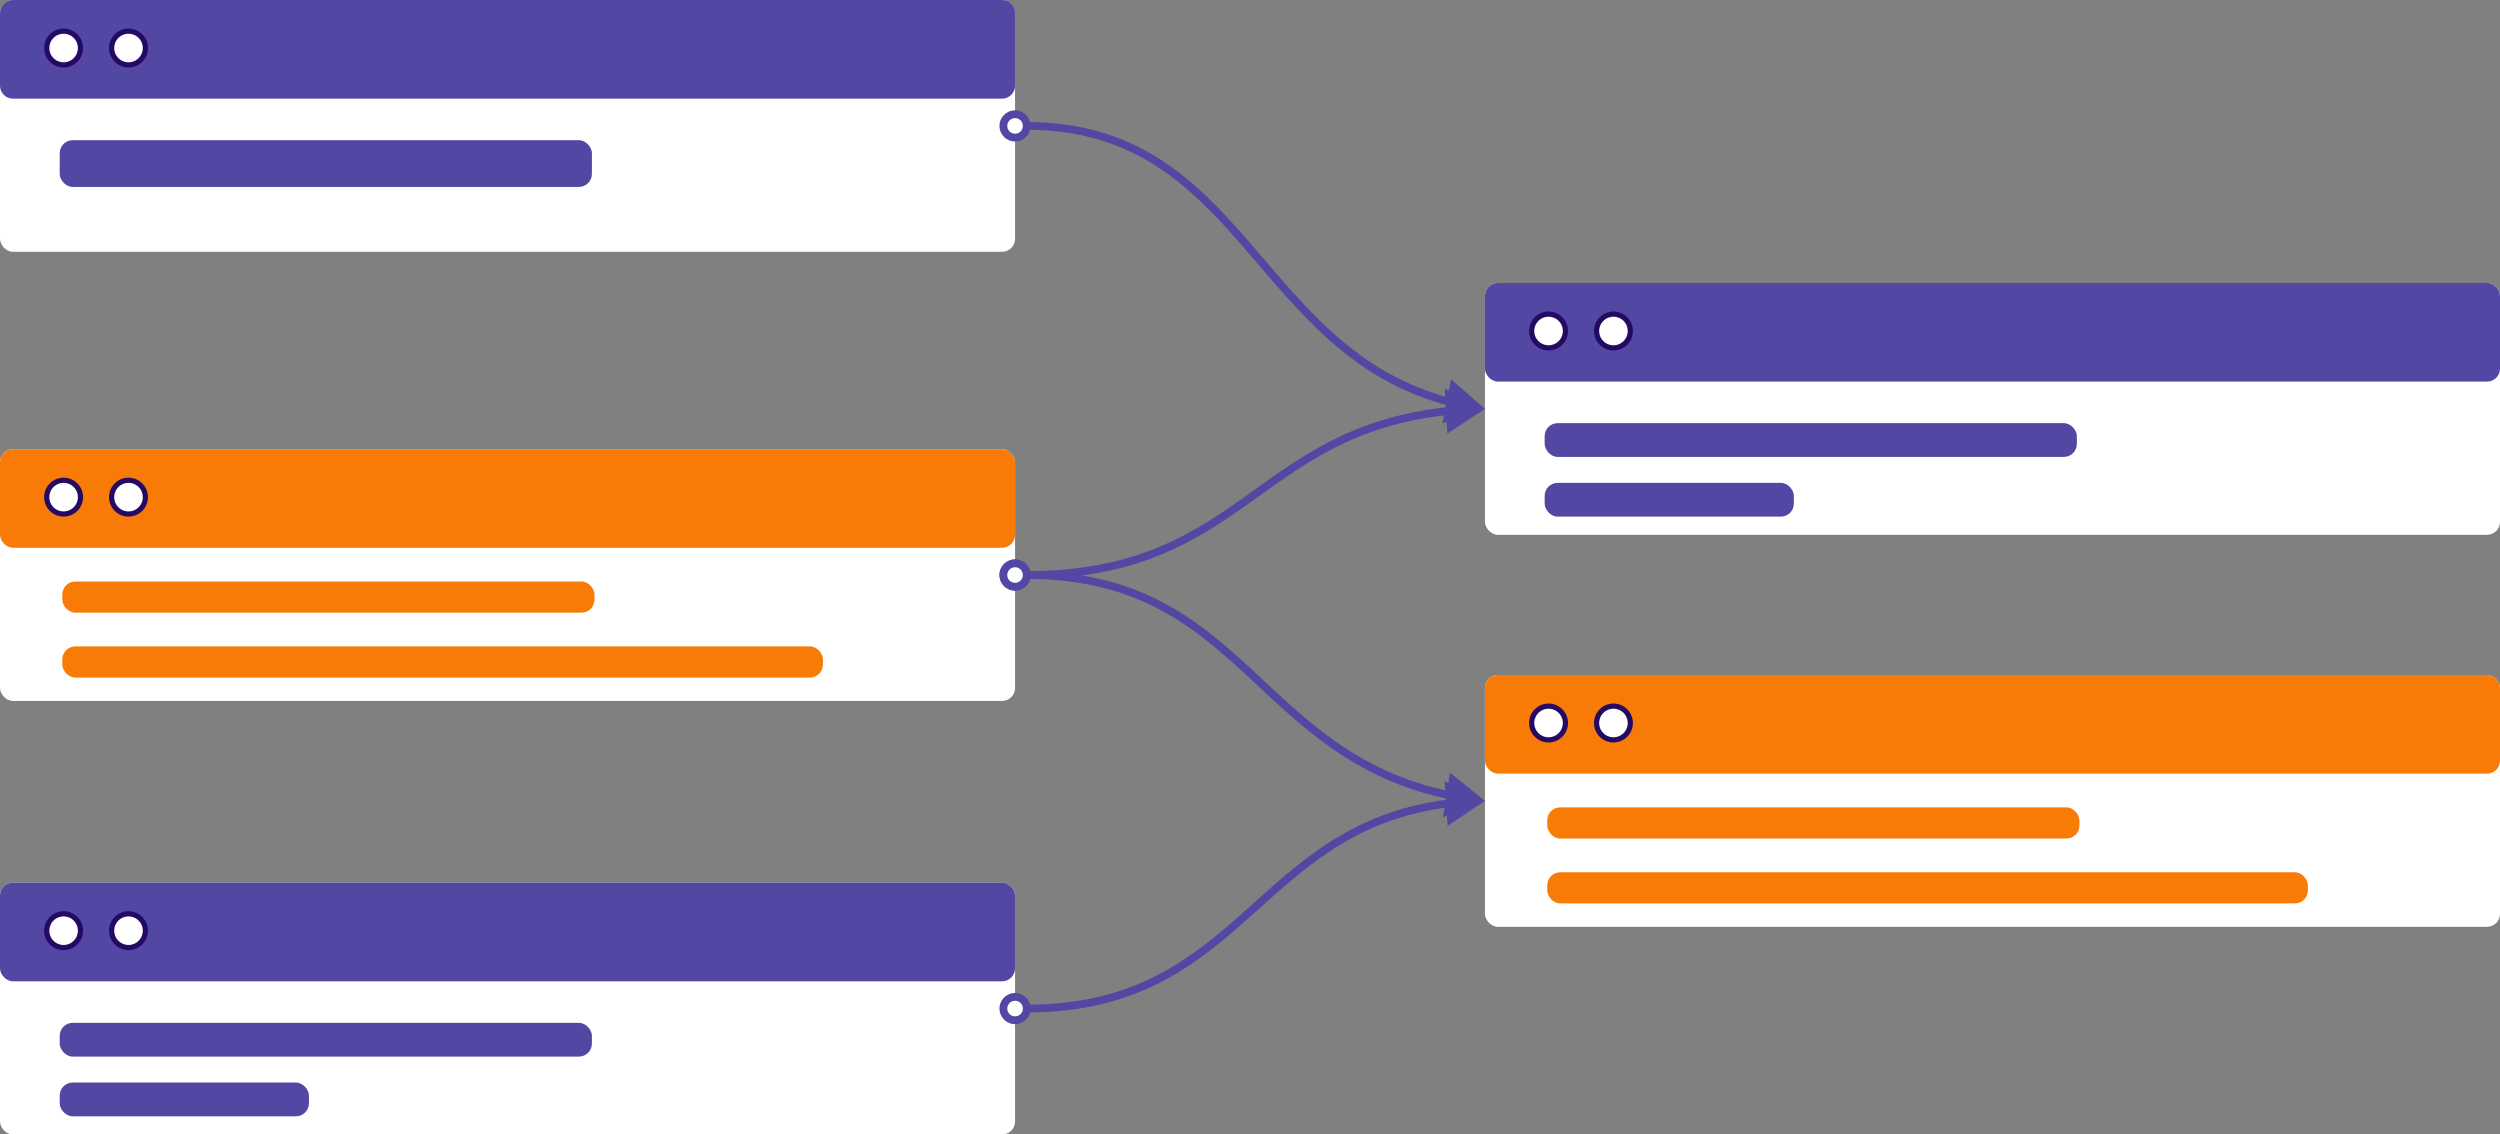
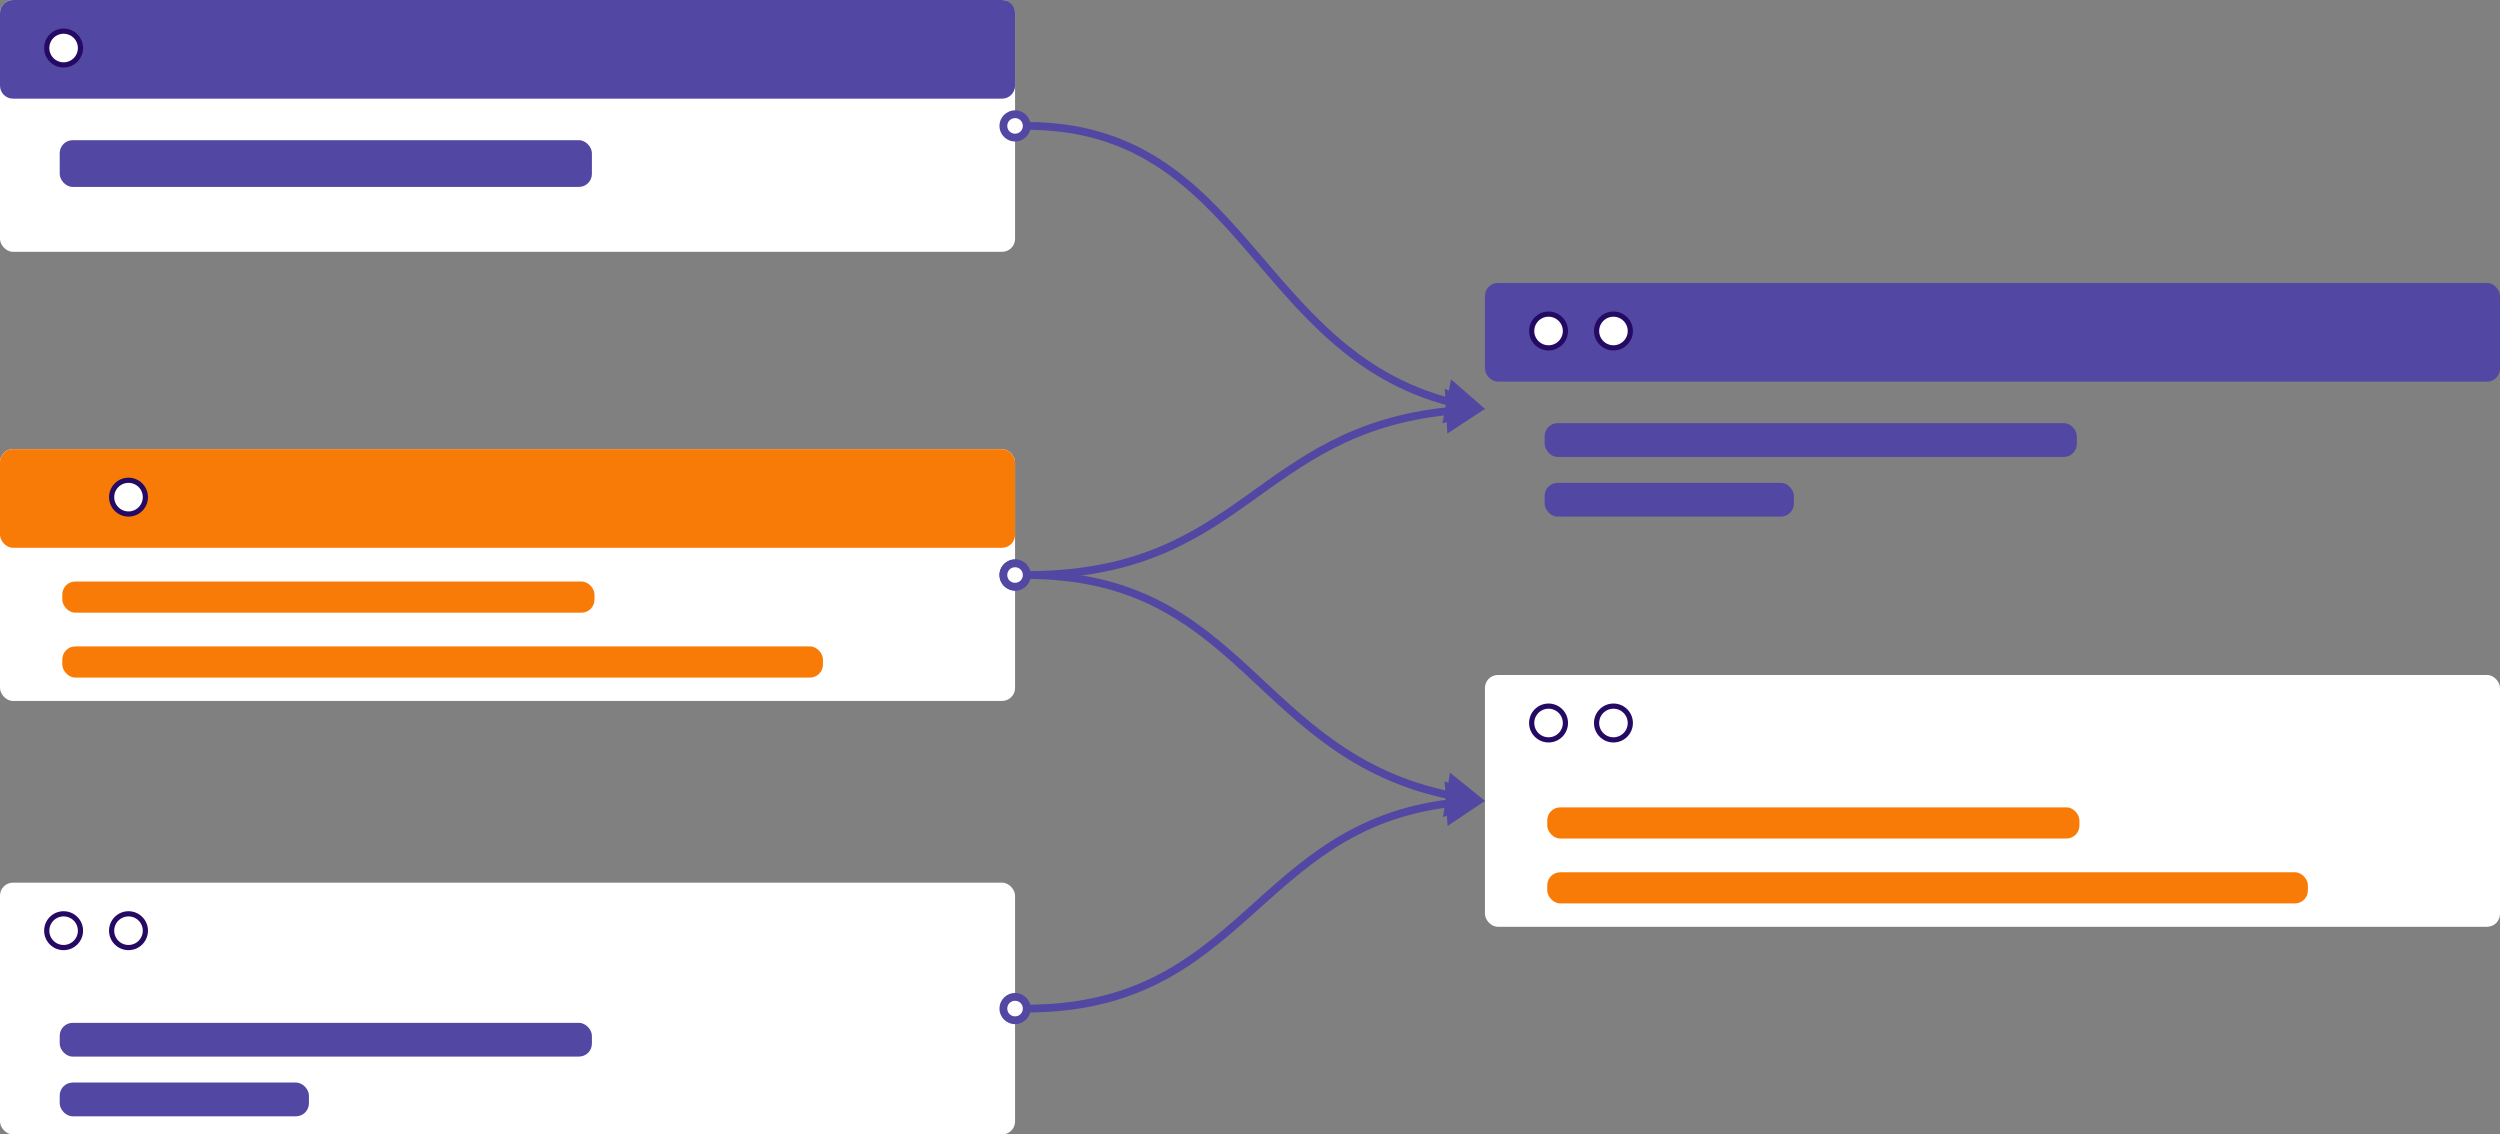
<svg xmlns="http://www.w3.org/2000/svg" width="963" height="437" viewBox="0 0 963 437" fill="none">
  <rect x="0" y="0" width="963" height="437" fill="#808080" stroke="none" />
  <rect width="391" height="97" rx="5" fill="white" />
  <rect y="340" width="391" height="97" rx="5" fill="white" />
-   <rect x="572" y="109" width="391" height="97" rx="5" fill="white" />
  <rect y="173" width="391" height="97" rx="5" fill="white" />
  <rect x="572" y="260" width="391" height="97" rx="5" fill="white" />
  <path d="M0 5C0 2.239 2.239 0 5 0H386C388.761 0 391 2.239 391 5V33C391 35.761 388.761 38 386 38H5C2.239 38 0 35.761 0 33V5Z" fill="#5247A2" />
-   <rect y="340" width="391" height="38" rx="5" fill="#5247A2" />
  <rect x="572" y="109" width="391" height="38" rx="5" fill="#5247A2" />
  <rect y="173" width="391" height="38" rx="5" fill="#F97B07" />
-   <rect x="572" y="260" width="391" height="38" rx="5" fill="#F97B07" />
  <circle cx="24.5" cy="18.5" r="6.5" fill="white" stroke="#250A63" stroke-width="2" />
  <circle cx="24.5" cy="358.5" r="6.5" fill="white" stroke="#250A63" stroke-width="2" />
  <circle cx="596.5" cy="127.5" r="6.5" fill="white" stroke="#250A63" stroke-width="2" />
-   <circle cx="24.5" cy="191.5" r="6.5" fill="white" stroke="#250A63" stroke-width="2" />
  <circle cx="596.5" cy="278.5" r="6.5" fill="white" stroke="#250A63" stroke-width="2" />
-   <circle cx="49.5" cy="18.5" r="6.5" fill="white" stroke="#250A63" stroke-width="2" />
  <circle cx="49.5" cy="358.5" r="6.5" fill="white" stroke="#250A63" stroke-width="2" />
  <circle cx="621.5" cy="127.5" r="6.5" fill="white" stroke="#250A63" stroke-width="2" />
  <circle cx="49.5" cy="191.5" r="6.5" fill="white" stroke="#250A63" stroke-width="2" />
  <circle cx="621.5" cy="278.5" r="6.5" fill="white" stroke="#250A63" stroke-width="2" />
  <rect x="23" y="54" width="205" height="18" rx="5" fill="#5247A2" />
  <rect x="23" y="394" width="205" height="13" rx="5" fill="#5247A2" />
  <rect x="595" y="163" width="205" height="13" rx="5" fill="#5247A2" />
  <rect x="23" y="417" width="96" height="13" rx="5" fill="#5247A2" />
  <rect x="595" y="186" width="96" height="13" rx="5" fill="#5247A2" />
  <rect x="24" y="224" width="205" height="12" rx="5" fill="#F97B07" />
  <rect x="596" y="311" width="205" height="12" rx="5" fill="#F97B07" />
  <rect x="24" y="249" width="293" height="12" rx="5" fill="#F97B07" />
  <rect x="596" y="336" width="293" height="12" rx="5" fill="#F97B07" />
  <path d="M391 217C388.5 217 386.5 219 386.5 221.5C386.5 224 388.5 226 391 226C393.5 226 395.5 224 395.5 221.5C395.5 219 393.5 217 391 217Z" fill="white" />
  <path d="M572 157.5L556.526 149.719L557.524 167.011L572 157.5ZM386.5 221.5H388C388 219.828 389.328 218.5 391 218.5V217V215.5C387.672 215.5 385 218.172 385 221.5H386.5ZM391 217V218.5C392.672 218.5 394 219.828 394 221.5H395.5H397C397 218.172 394.328 215.5 391 215.5V217ZM395.5 221.5H394C394 223.172 392.672 224.5 391 224.5V226V227.5C394.328 227.5 397 224.828 397 221.5H395.5ZM391 226V224.5C389.328 224.5 388 223.172 388 221.5H386.5H385C385 224.828 387.672 227.5 391 227.5V226ZM395.5 221.5V223C437.703 223 460.009 208.857 481.064 193.898C502.023 179.006 521.604 163.441 558.676 159.771L558.528 158.278L558.38 156.785C520.42 160.544 500.244 176.59 479.326 191.452C458.503 206.247 436.811 220 395.5 220V221.5Z" fill="#5247A2" />
  <path d="M391 44C388.5 44 386.5 46 386.5 48.5C386.5 51 388.5 53 391 53C393.5 53 395.5 51 395.5 48.5C395.5 46 393.5 44 391 44Z" fill="white" />
  <path d="M572 157.5L558.945 146.118L555.615 163.115L572 157.5ZM386.5 48.5H388C388 46.828 389.328 45.5 391 45.5V44V42.5C387.672 42.5 385 45.172 385 48.5H386.5ZM391 44V45.5C392.672 45.5 394 46.828 394 48.5H395.5H397C397 45.172 394.328 42.5 391 42.5V44ZM395.5 48.5H394C394 50.172 392.672 51.5 391 51.5V53V54.5C394.328 54.5 397 51.828 397 48.5H395.5ZM391 53V51.5C389.328 51.5 388 50.172 388 48.5H386.5H385C385 51.828 387.672 54.5 391 54.5V53ZM395.5 48.5V50C436.611 50 458.228 71.288 479.126 95.389C499.988 119.448 520.214 146.489 558.385 156.359L558.761 154.906L559.136 153.454C522.052 143.866 502.447 117.704 481.393 93.424C460.375 69.186 437.99 47 395.5 47V48.5Z" fill="#5247A2" />
  <path d="M391 217C388.5 217 386.5 219 386.5 221.5C386.5 224 388.5 226 391 226C393.5 226 395.5 224 395.5 221.5C395.5 219 393.5 217 391 217Z" fill="white" />
  <path d="M572 308.5L558.522 297.622L555.84 314.733L572 308.5ZM386.5 221.5H388C388 219.828 389.328 218.5 391 218.5V217V215.5C387.672 215.5 385 218.172 385 221.5H386.5ZM391 217V218.5C392.672 218.5 394 219.828 394 221.5H395.5H397C397 218.172 394.328 215.5 391 215.5V217ZM395.5 221.5H394C394 223.172 392.672 224.5 391 224.5V226V227.5C394.328 227.5 397 224.828 397 221.5H395.5ZM391 226V224.5C389.328 224.5 388 223.172 388 221.5H386.5H385C385 224.828 387.672 227.5 391 227.5V226ZM395.5 221.5V223C416.167 223 431.88 227.283 445.002 233.917C458.15 240.562 468.761 249.597 479.218 259.221C500.098 278.438 520.301 299.996 558.363 307.879L558.668 306.411L558.972 304.942C521.868 297.257 502.27 276.36 481.25 257.013C470.756 247.355 459.892 238.082 446.356 231.239C432.795 224.385 416.616 220 395.5 220V221.5Z" fill="#5247A2" />
  <path d="M391 384C388.5 384 386.5 386 386.5 388.5C386.5 391 388.5 393 391 393C393.5 393 395.5 391 395.5 388.5C395.5 386 393.5 384 391 384Z" fill="white" />
  <path d="M572 308.5L556.45 300.872L557.619 318.153L572 308.5ZM386.5 388.5H388C388 386.828 389.328 385.5 391 385.5V384V382.5C387.672 382.5 385 385.172 385 388.5H386.5ZM391 384V385.5C392.672 385.5 394 386.828 394 388.5H395.5H397C397 385.172 394.328 382.5 391 382.5V384ZM395.5 388.5H394C394 390.172 392.672 391.5 391 391.5V393V394.5C394.328 394.5 397 391.828 397 388.5H395.5ZM391 393V391.5C389.328 391.5 388 390.172 388 388.5H386.5H385C385 391.828 387.672 394.5 391 394.5V393ZM395.5 388.5V390C437.815 390 460.165 372.169 481.193 353.438C502.18 334.743 521.725 315.32 558.706 310.901L558.528 309.411L558.35 307.922C520.298 312.469 500.087 332.59 479.197 351.198C458.348 369.77 436.7 387 395.5 387V388.5Z" fill="#5247A2" />
</svg>